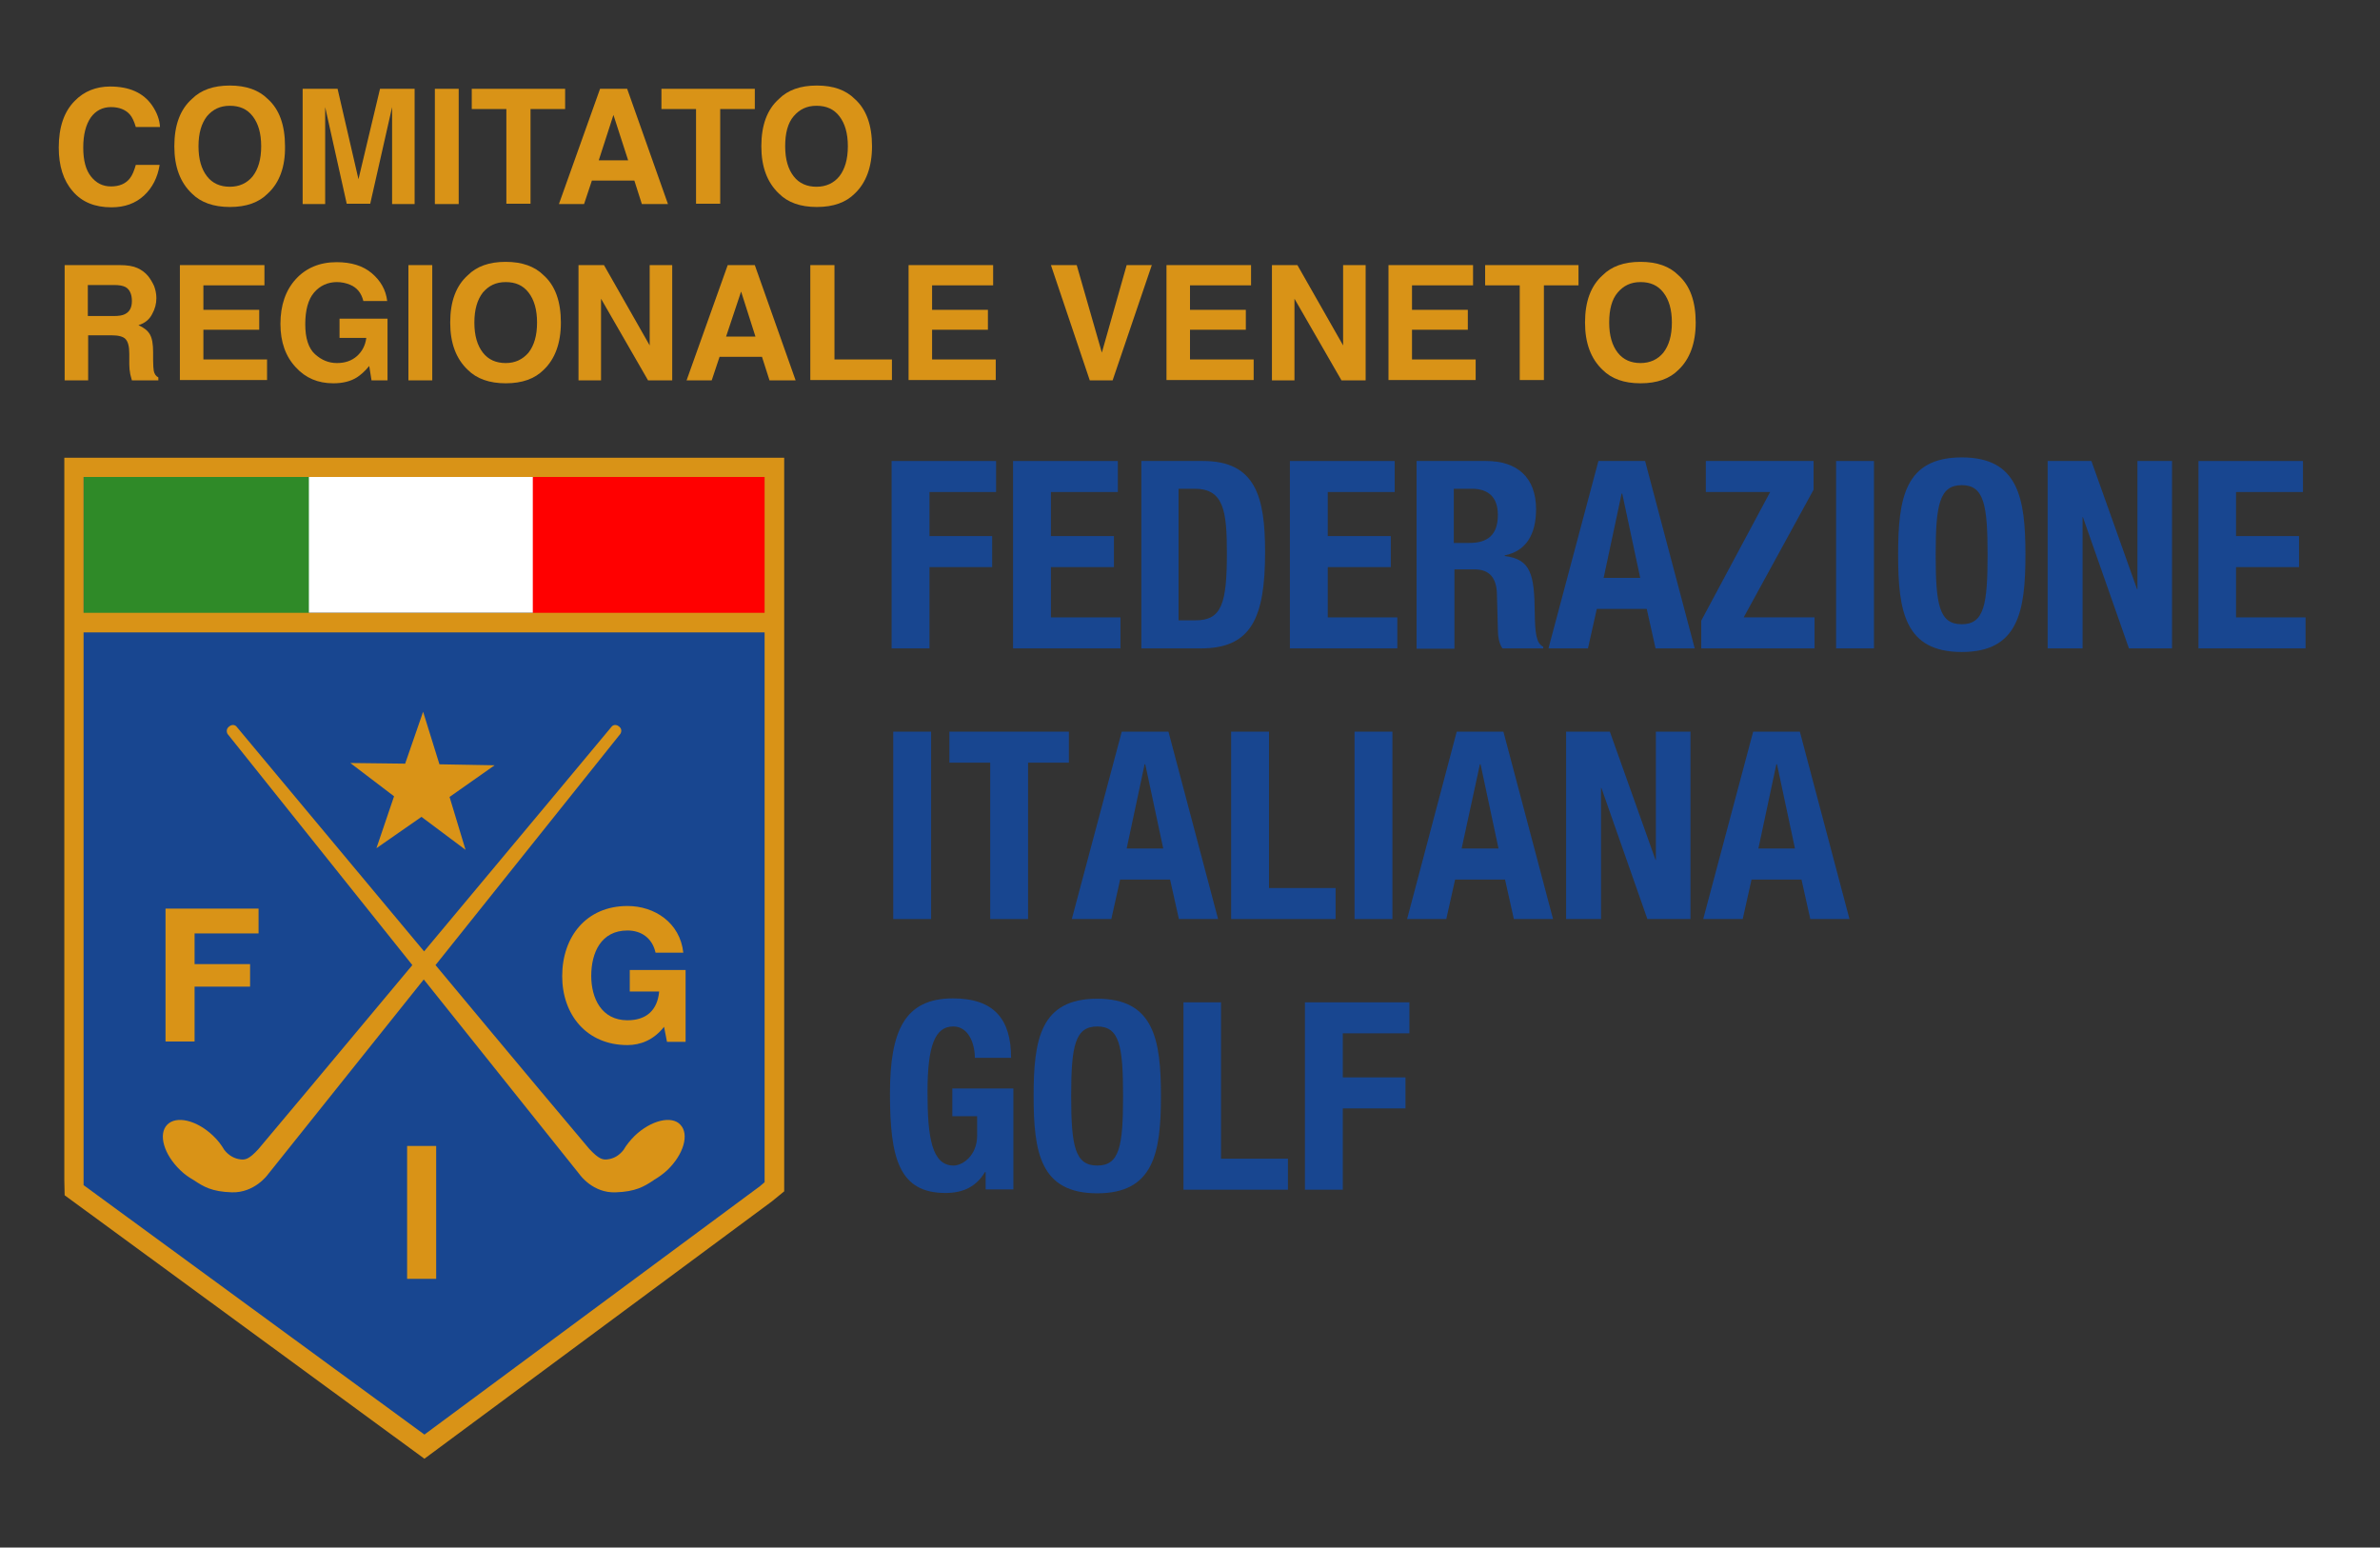
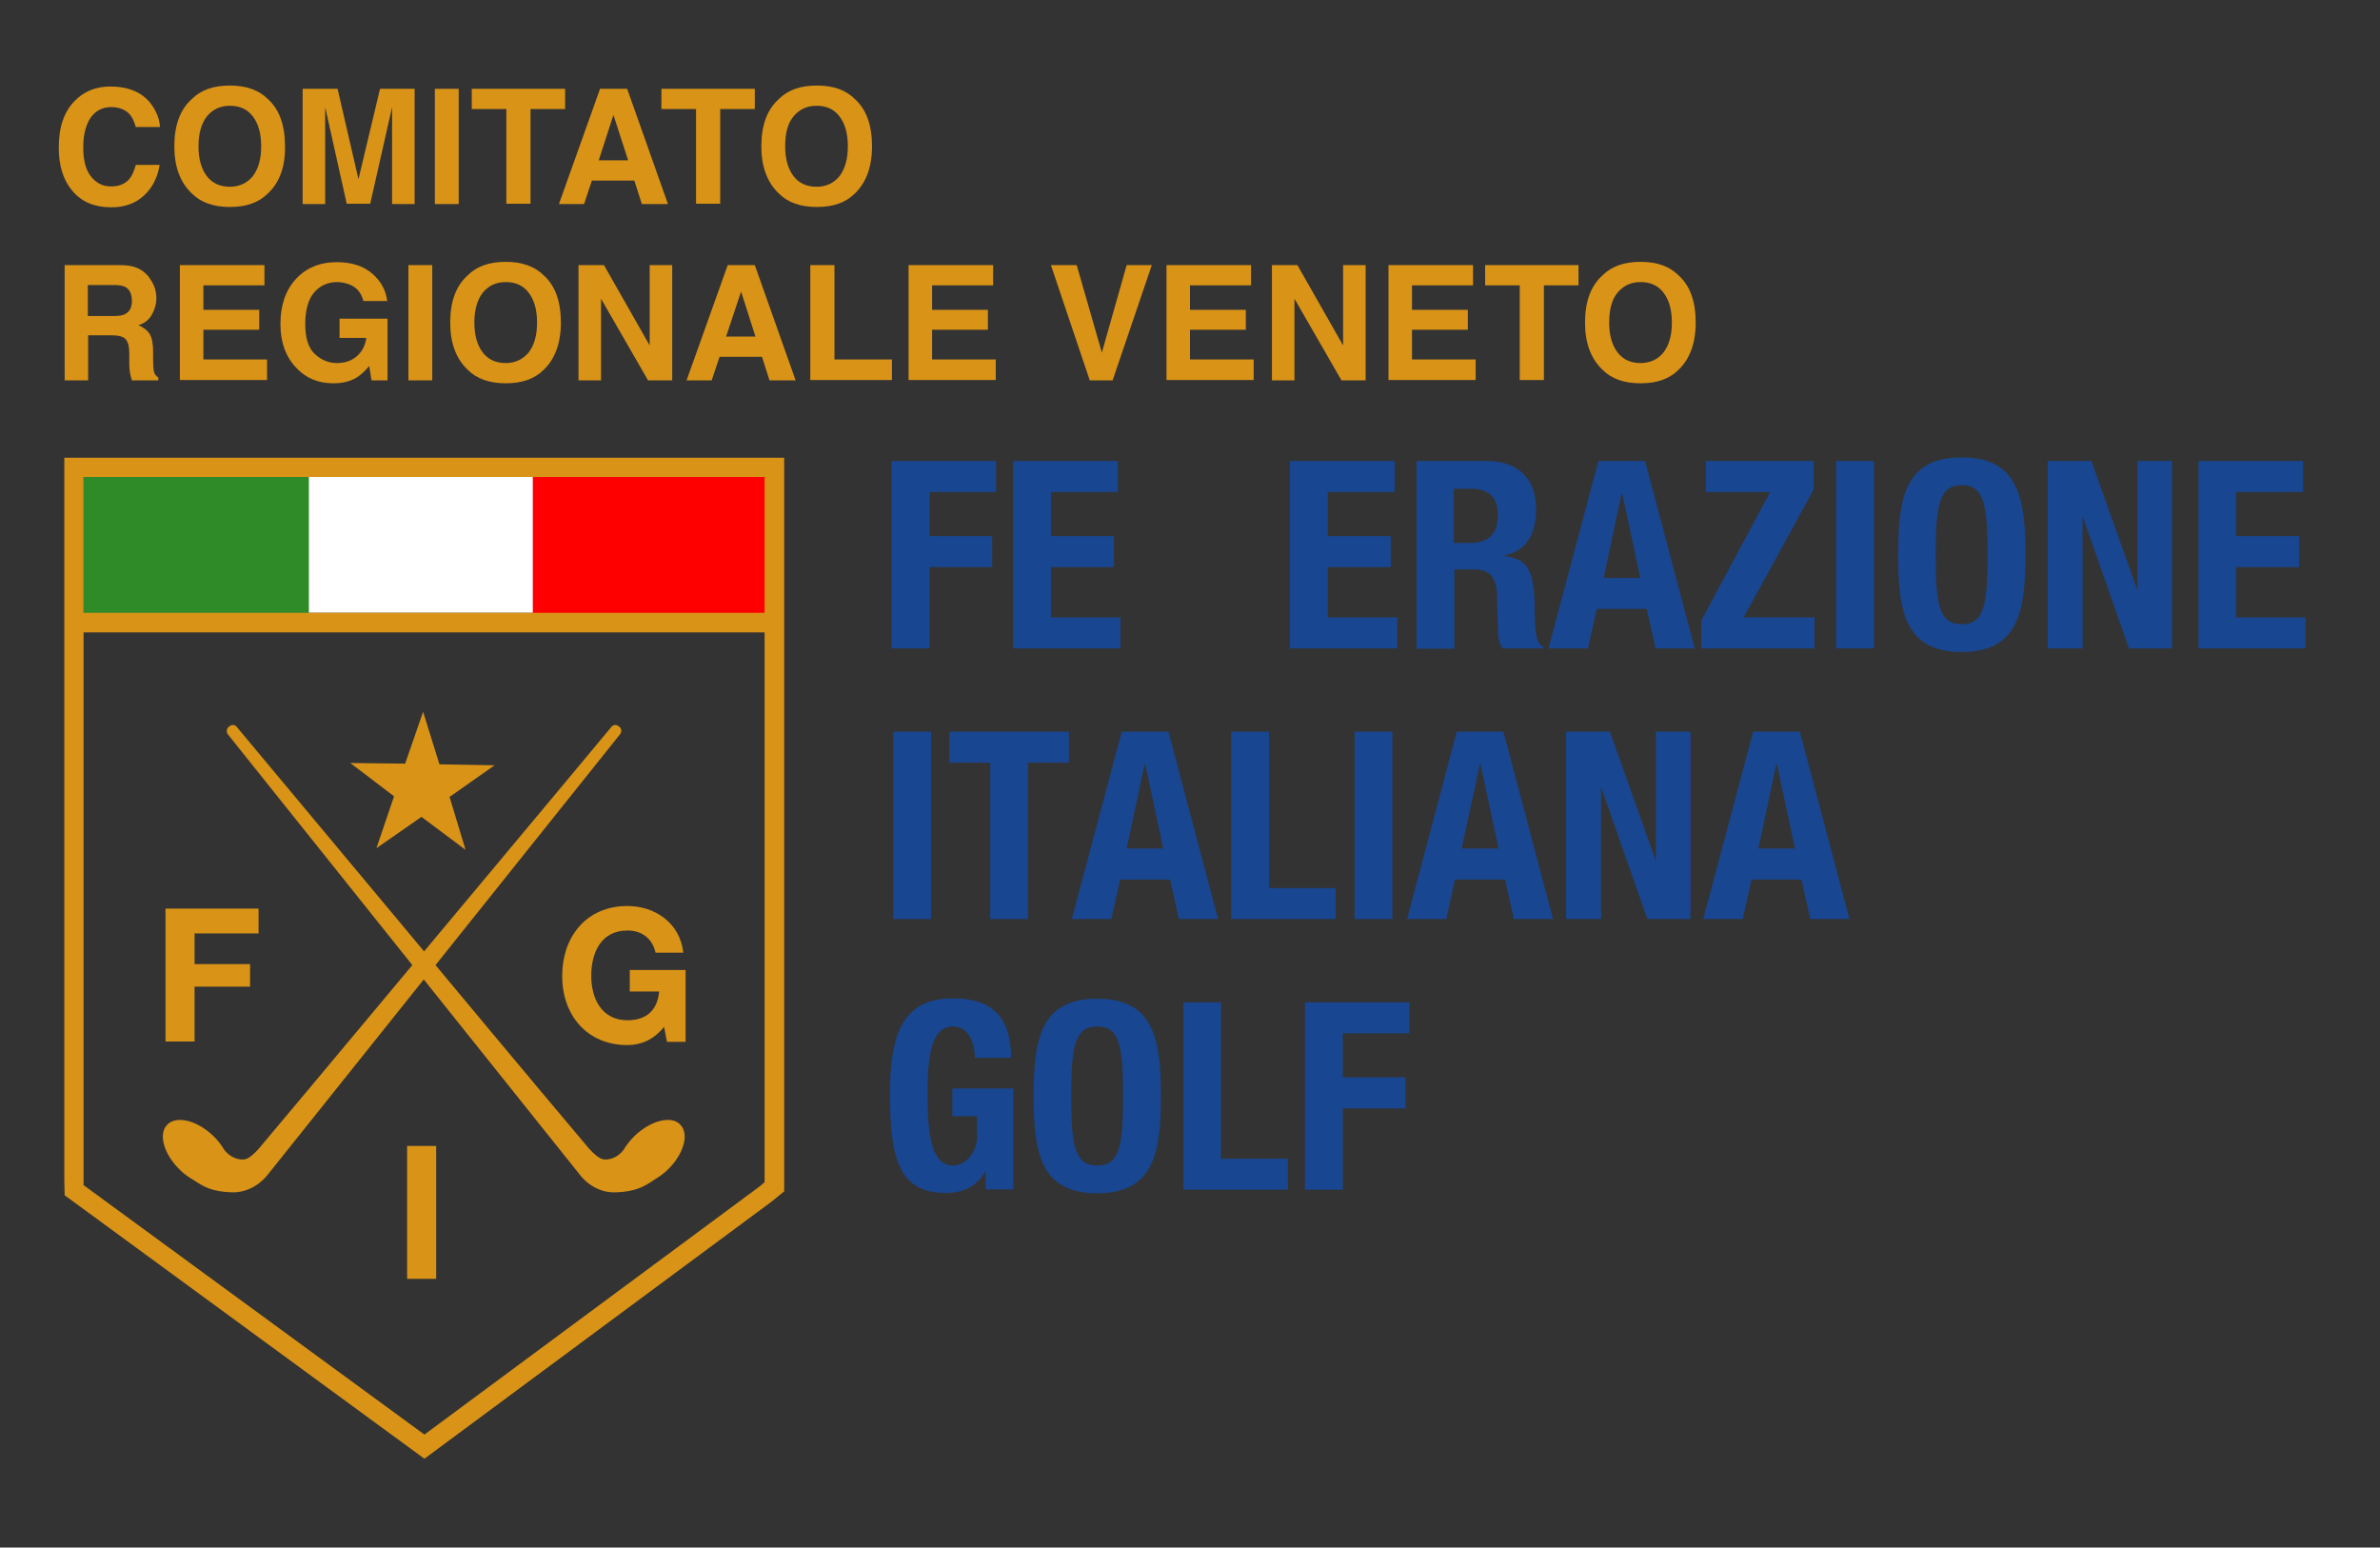
<svg xmlns="http://www.w3.org/2000/svg" version="1.0" id="Livello_1" x="0px" y="0px" viewBox="0 0 729 474" style="enable-background:new 0 0 729 474;" xml:space="preserve">
  <rect x="0" y="0" width="729" height="474" fill="#333333" stroke="none" />
  <style type="text/css">
	.st0{fill:#184690;}
	.st1{fill:#FFFFFF;}
	.st2{fill:#2F8A28;}
	.st3{fill:#FF0000;}
	.st4{fill:#D99317;}
</style>
  <g>
    <g>
-       <polygon class="st0" points="130,443.1 22.7,364.5 22.6,361.4 22.6,143.1 237.2,143.1 237.2,363.5 234.7,365.6   " />
      <rect x="94.5" y="146" class="st1" width="69.2" height="41.7" />
      <rect x="25.6" y="146" class="st2" width="69" height="41.8" />
      <rect x="163.2" y="146" class="st3" width="71.2" height="41.8" />
      <g>
        <path class="st4" d="M130,446.8L19.8,366.1l-0.1-4.6l0-221.3h220.5v224.7l-3.8,3.1L130,446.8z M25.6,363L130,439.4l102.8-76.1     l1.4-1.2v-216H25.6v215.3L25.6,363z" />
        <g>
          <polygon class="st4" points="59.6,302.2 76.6,302.2 76.6,295.3 59.6,295.3 59.6,285.9 79.2,285.9 79.2,278.3 50.7,278.3       50.7,319 59.6,319     " />
          <rect x="124.7" y="351" class="st4" width="8.9" height="40.7" />
          <path class="st4" d="M192.9,297v6.7h9c-0.5,5.6-3.8,8.8-9.7,8.8c-8,0-11.1-6.8-11.1-13.6c0-7.1,3-13.9,11.1-13.9      c4.2,0,7.6,2.3,8.6,6.8h8.5c-1-9.2-8.8-14.3-17.1-14.3c-12.6,0-20,9.4-20,21.5c0,11.7,7.4,21.1,20,21.1c3.9,0,8-1.5,11.2-5.6      l0.9,4.6h5.7v-22H192.9z" />
          <polygon class="st4" points="134.6,234.1 129.6,218 124.1,233.9 107.3,233.7 120.7,243.9 115.3,259.8 129.1,250.2 142.6,260.3       137.7,244.1 151.5,234.4     " />
          <path class="st4" d="M194.4,347.9c-1.4,1.4-2.6,2.9-3.4,4.3c-1.4,1.8-3.1,2.7-4.9,2.9c-1.5,0.2-2.7-0.1-5.6-3.2      c-1.4-1.6-23.4-27.8-47.1-56.3l56.6-70.8c0,0,0.9-1.3-0.4-2.3c-1.3-1-2.2,0-2.2,0s-29.3,35.2-57.5,68.9      c-28.1-33.7-57.5-68.9-57.5-68.9s-0.9-1-2.2,0c-1.3,1-0.5,2.3-0.5,2.3l56.6,70.8c-23.7,28.4-45.7,54.7-47.1,56.3      c-2.9,3.2-4.1,3.4-5.6,3.2c-1.7-0.2-3.5-1.1-4.9-2.9c-0.9-1.5-2-3-3.4-4.3c-5-4.8-11.3-6.3-14.1-3.4c-2.8,2.9-1,9.1,4,13.9      c1.3,1.3,2.8,2.3,4.2,3.1c3,2,5.5,3.5,11.6,3.7c7,0.2,11-5.4,11-5.4l47.8-59.8l47.8,59.8c0,0,4,5.7,11,5.4      c6-0.2,8.6-1.7,11.6-3.7c0,0,0.1-0.1,0.1-0.1c0,0,0,0,0,0c1.4-0.8,2.8-1.8,4.1-3c5-4.8,6.8-11,4-13.9      C205.8,341.6,199.4,343.1,194.4,347.9" />
        </g>
        <rect x="23.4" y="187.7" class="st4" width="214.2" height="6" />
      </g>
      <g>
        <g>
          <polygon class="st0" points="273.1,141.2 305.1,141.2 305.1,150.7 284.7,150.7 284.7,164.2 303.9,164.2 303.9,173.7       284.7,173.7 284.7,198.6 273.1,198.6     " />
        </g>
        <g>
          <polygon class="st0" points="342.4,141.2 342.4,150.7 321.9,150.7 321.9,164.2 341.2,164.2 341.2,173.7 321.9,173.7       321.9,189.1 343.2,189.1 343.2,198.6 310.3,198.6 310.3,141.2     " />
        </g>
        <g>
-           <path class="st0" d="M361.1,190h5.1c8,0,9.6-5.1,9.6-20.6c0-13-1-19.7-9.9-19.7h-4.9V190z M349.5,141.2h19c16.1,0,19,11,19,27.9      c0,20.3-4.3,29.5-19.7,29.5h-18.2V141.2z" />
-         </g>
+           </g>
        <g>
          <polygon class="st0" points="427.2,141.2 427.2,150.7 406.7,150.7 406.7,164.2 426,164.2 426,173.7 406.7,173.7 406.7,189.1       428,189.1 428,198.6 395.1,198.6 395.1,141.2     " />
        </g>
        <g>
          <path class="st0" d="M445.3,166.3h4.8c5.5,0,8.7-2.4,8.7-8.6c0-5.3-2.8-8-8-8h-5.5V166.3z M433.8,141.2h21.4      c9.5,0,15.3,5,15.3,14.8c0,7.6-3,12.8-9.6,14.1v0.2c7.9,1,9.1,5.4,9.2,17.5c0.1,6,0.4,9.2,2.6,10.3v0.5h-12.5      c-1.1-1.6-1.4-3.8-1.4-6l-0.3-11c-0.2-4.5-2.2-7.2-6.8-7.2h-6.2v24.3h-11.6V141.2z" />
        </g>
        <g>
          <path class="st0" d="M491.2,177h11.2l-5.5-25.8h-0.2L491.2,177z M489.6,141.2h14.3l15.2,57.4h-12l-2.7-12.1h-15.3l-2.7,12.1      h-12.1L489.6,141.2z" />
        </g>
        <g>
          <polygon class="st0" points="521.1,190.1 542.2,150.7 522.5,150.7 522.5,141.2 555.5,141.2 555.5,150 534.1,189.1 555.8,189.1       555.8,198.6 521.1,198.6     " />
        </g>
        <g>
          <rect x="562.4" y="141.2" class="st0" width="11.6" height="57.4" />
        </g>
        <g>
          <path class="st0" d="M600.9,191.2c6.8,0,7.9-5.9,7.9-21.3c0-15.3-1.1-21.3-7.9-21.3c-6.8,0-8,5.9-8,21.3      C592.9,185.3,594,191.2,600.9,191.2 M600.9,140.1c17.3,0,19.5,12.4,19.5,29.8s-2.2,29.8-19.5,29.8c-17.4,0-19.5-12.4-19.5-29.8      S583.5,140.1,600.9,140.1" />
        </g>
        <g>
          <polygon class="st0" points="640.6,141.2 654.6,180.5 654.7,180.5 654.7,141.2 665.3,141.2 665.3,198.6 652.1,198.6 638,158.4       637.9,158.4 637.9,198.6 627.2,198.6 627.2,141.2     " />
        </g>
        <g>
          <polygon class="st0" points="673.4,141.2 673.4,198.6 706.2,198.6 706.2,189.1 684.9,189.1 684.9,173.7 704.2,173.7       704.2,164.2 684.9,164.2 684.9,150.7 705.4,150.7 705.4,141.2     " />
        </g>
        <g>
          <rect x="273.6" y="224.1" class="st0" width="11.6" height="57.4" />
        </g>
        <g>
          <polygon class="st0" points="327.4,224.1 327.4,233.6 314.9,233.6 314.9,281.5 303.3,281.5 303.3,233.6 290.8,233.6       290.8,224.1     " />
        </g>
        <g>
          <path class="st0" d="M345.1,259.9h11.2l-5.5-25.8h-0.2L345.1,259.9z M343.6,224.1h14.3l15.2,57.4h-12l-2.7-12.1h-15.3l-2.7,12.1      h-12.1L343.6,224.1z" />
        </g>
        <g>
          <polygon class="st0" points="377.1,281.5 377.1,224.1 388.7,224.1 388.7,272 409.1,272 409.1,281.5     " />
        </g>
        <g>
          <rect x="414.9" y="224.1" class="st0" width="11.6" height="57.4" />
        </g>
        <g>
          <path class="st0" d="M447.7,259.9H459l-5.5-25.8h-0.2L447.7,259.9z M446.2,224.1h14.3l15.2,57.4h-12l-2.7-12.1h-15.3l-2.7,12.1      H431L446.2,224.1z" />
        </g>
        <g>
          <polygon class="st0" points="493.1,224.1 507.1,263.4 507.2,263.4 507.2,224.1 517.8,224.1 517.8,281.5 504.6,281.5       490.5,241.3 490.4,241.3 490.4,281.5 479.7,281.5 479.7,224.1     " />
        </g>
        <g>
          <path class="st0" d="M538.6,259.9h11.2l-5.5-25.8h-0.2L538.6,259.9z M537,224.1h14.3l15.2,57.4h-12l-2.7-12.1h-15.3l-2.7,12.1      h-12.1L537,224.1z" />
        </g>
        <g>
          <path class="st0" d="M298.6,324c0-4.3-1.9-9.6-6.6-9.6c-5.6,0-7.9,5.8-7.9,20.1c0,13.8,1.3,22.5,8,22.5c2.7,0,7.2-3,7.2-9.2      v-5.9h-7.6v-8.5h18.7v30.9h-8.5v-5.3h-0.2c-2.7,4.5-6.7,6.4-12.1,6.4c-14.2,0-17-10.6-17-30.4c0-19.3,4.5-29.2,19.3-29.2      c12.7,0,17.8,6.5,17.8,18.2H298.6z" />
        </g>
        <g>
          <path class="st0" d="M336.1,357c6.8,0,7.9-5.9,7.9-21.3c0-15.3-1.1-21.3-7.9-21.3c-6.8,0-8,5.9-8,21.3      C328.1,351.1,329.3,357,336.1,357 M336.1,305.9c17.3,0,19.5,12.4,19.5,29.8c0,17.4-2.2,29.8-19.5,29.8      c-17.4,0-19.5-12.4-19.5-29.8C316.6,318.3,318.7,305.9,336.1,305.9" />
        </g>
        <g>
          <polygon class="st0" points="362.5,364.4 362.5,307 374,307 374,354.9 394.5,354.9 394.5,364.4     " />
        </g>
        <g>
          <polygon class="st0" points="399.7,307 431.7,307 431.7,316.5 411.3,316.5 411.3,330 430.5,330 430.5,339.5 411.3,339.5       411.3,364.4 399.7,364.4     " />
        </g>
      </g>
    </g>
    <g>
      <path class="st4" d="M22.9,30.9c2.8-2.9,6.5-4.4,10.8-4.4c5.9,0,10.2,1.9,12.9,5.8c1.5,2.2,2.3,4.4,2.4,6.6h-7.4    c-0.5-1.7-1.1-3-1.8-3.8c-1.3-1.5-3.3-2.3-5.8-2.3c-2.6,0-4.7,1.1-6.2,3.2c-1.5,2.2-2.3,5.2-2.3,9.2c0,4,0.8,6.9,2.4,8.9    c1.6,2,3.6,3,6.1,3c2.5,0,4.5-0.8,5.8-2.5c0.7-0.9,1.3-2.3,1.8-4.1h7.3c-0.6,3.8-2.2,7-4.8,9.4c-2.6,2.4-5.9,3.6-10,3.6    c-5,0-9-1.6-11.8-4.9c-2.9-3.3-4.3-7.8-4.3-13.4C18,39,19.6,34.2,22.9,30.9z" />
      <path class="st4" d="M82,59.3c-2.7,2.7-6.5,4.1-11.6,4.1c-5,0-8.9-1.4-11.6-4.1c-3.6-3.4-5.4-8.2-5.4-14.5    c0-6.5,1.8-11.3,5.4-14.5c2.7-2.7,6.5-4.1,11.6-4.1c5,0,8.9,1.4,11.6,4.1c3.6,3.2,5.3,8.1,5.3,14.5C87.4,51.1,85.6,56,82,59.3z     M77.4,54c1.7-2.2,2.6-5.2,2.6-9.2c0-4-0.9-7-2.6-9.2c-1.7-2.2-4-3.2-7-3.2s-5.2,1.1-7,3.2c-1.7,2.2-2.6,5.2-2.6,9.2    s0.9,7,2.6,9.2c1.7,2.2,4.1,3.2,7,3.2S75.7,56.1,77.4,54z" />
      <path class="st4" d="M116.4,27.2H127v35.3h-6.9V38.6c0-0.7,0-1.6,0-2.9c0-1.2,0-2.2,0-2.9l-6.7,29.6h-7.2l-6.6-29.6    c0,0.7,0,1.6,0,2.9c0,1.2,0,2.2,0,2.9v23.9h-6.9V27.2h10.7l6.4,27.7L116.4,27.2z" />
      <path class="st4" d="M140.5,62.5h-7.3V27.2h7.3V62.5z" />
      <path class="st4" d="M173.1,27.2v6.2h-10.6v29h-7.4v-29h-10.6v-6.2H173.1z" />
      <path class="st4" d="M183.8,27.2h8.3l12.5,35.3h-8l-2.3-7.2h-13l-2.4,7.2h-7.7L183.8,27.2z M183.4,49.1h9l-4.5-13.9L183.4,49.1z" />
      <path class="st4" d="M231.2,27.2v6.2h-10.6v29h-7.4v-29h-10.6v-6.2H231.2z" />
      <path class="st4" d="M261.8,59.3c-2.7,2.7-6.5,4.1-11.6,4.1s-8.9-1.4-11.6-4.1c-3.6-3.4-5.4-8.2-5.4-14.5c0-6.5,1.8-11.3,5.4-14.5    c2.7-2.7,6.5-4.1,11.6-4.1s8.9,1.4,11.6,4.1c3.6,3.2,5.3,8.1,5.3,14.5C267.1,51.1,265.3,56,261.8,59.3z M257.1,54    c1.7-2.2,2.6-5.2,2.6-9.2c0-4-0.9-7-2.6-9.2c-1.7-2.2-4-3.2-7-3.2s-5.2,1.1-7,3.2s-2.6,5.2-2.6,9.2s0.9,7,2.6,9.2s4.1,3.2,7,3.2    S255.4,56.1,257.1,54z" />
      <path class="st4" d="M42.1,82.1c1.3,0.6,2.4,1.4,3.3,2.5c0.7,0.9,1.3,1.9,1.8,3c0.4,1.1,0.7,2.3,0.7,3.7c0,1.7-0.4,3.3-1.3,4.9    c-0.8,1.6-2.2,2.8-4.2,3.4c1.6,0.7,2.8,1.6,3.5,2.8c0.7,1.2,1,3,1,5.5v2.4c0,1.6,0.1,2.7,0.2,3.3c0.2,0.9,0.6,1.6,1.4,2v0.9h-8.1    c-0.2-0.8-0.4-1.4-0.5-1.9c-0.2-1-0.3-2-0.3-3l0-3.3c0-2.2-0.4-3.7-1.2-4.5c-0.7-0.7-2.1-1.1-4.2-1.1h-7.2v13.8h-7.2V81.2h16.9    C39,81.2,40.8,81.5,42.1,82.1z M26.9,87.3v9.5h7.9c1.6,0,2.8-0.2,3.5-0.6c1.4-0.7,2.1-2,2.1-4c0-2.1-0.7-3.6-2-4.3    c-0.8-0.4-1.9-0.6-3.4-0.6H26.9z" />
      <path class="st4" d="M81,87.4H62.3v7.5h17.1v6.1H62.3v9.1h19.5v6.3H55.1V81.2H81V87.4z" />
      <path class="st4" d="M111.3,92.2c-0.6-2.4-1.9-4.1-4.1-5c-1.2-0.5-2.6-0.8-4-0.8c-2.8,0-5.2,1.1-7,3.2c-1.8,2.1-2.7,5.4-2.7,9.7    c0,4.3,1,7.4,3,9.2c2,1.8,4.2,2.7,6.7,2.7c2.5,0,4.5-0.7,6.1-2.1c1.6-1.4,2.6-3.3,2.9-5.6H104v-5.9h14.7v18.9h-4.9l-0.7-4.4    c-1.4,1.7-2.7,2.8-3.8,3.5c-1.9,1.2-4.3,1.8-7.2,1.8c-4.7,0-8.5-1.6-11.5-4.9c-3.1-3.3-4.7-7.7-4.7-13.3c0-5.7,1.6-10.3,4.7-13.7    c3.1-3.4,7.3-5.2,12.5-5.2c4.5,0,8.1,1.1,10.8,3.4c2.7,2.3,4.3,5.1,4.7,8.5H111.3z" />
      <path class="st4" d="M132.4,116.5h-7.3V81.2h7.3V116.5z" />
      <path class="st4" d="M166.5,113.3c-2.7,2.7-6.5,4.1-11.6,4.1c-5,0-8.9-1.4-11.6-4.1c-3.6-3.4-5.4-8.2-5.4-14.5    c0-6.5,1.8-11.3,5.4-14.5c2.7-2.7,6.5-4.1,11.6-4.1c5,0,8.9,1.4,11.6,4.1c3.6,3.2,5.3,8.1,5.3,14.5    C171.8,105.1,170,110,166.5,113.3z M161.9,108c1.7-2.2,2.6-5.2,2.6-9.2c0-4-0.9-7-2.6-9.2c-1.7-2.2-4-3.2-7-3.2s-5.2,1.1-7,3.2    c-1.7,2.2-2.6,5.2-2.6,9.2s0.9,7,2.6,9.2c1.7,2.2,4.1,3.2,7,3.2S160.1,110.1,161.9,108z" />
      <path class="st4" d="M177.3,81.2h7.7l14,24.6V81.2h6.9v35.3h-7.4l-14.4-25v25h-6.9V81.2z" />
      <path class="st4" d="M222.9,81.2h8.3l12.5,35.3h-8l-2.3-7.2h-13l-2.4,7.2h-7.7L222.9,81.2z M222.4,103.1h9L227,89.3L222.4,103.1z" />
      <path class="st4" d="M248.2,81.2h7.4v28.9h17.6v6.3h-25V81.2z" />
      <path class="st4" d="M304.2,87.4h-18.7v7.5h17.1v6.1h-17.1v9.1h19.5v6.3h-26.7V81.2h25.9V87.4z" />
      <path class="st4" d="M345.1,81.2h7.7l-12,35.3h-7l-11.9-35.3h7.9l7.7,26.8L345.1,81.2z" />
      <path class="st4" d="M383.2,87.4h-18.7v7.5h17.1v6.1h-17.1v9.1H384v6.3h-26.7V81.2h25.9V87.4z" />
      <path class="st4" d="M389.7,81.2h7.7l14,24.6V81.2h6.9v35.3h-7.4l-14.4-25v25h-6.9V81.2z" />
      <path class="st4" d="M451.2,87.4h-18.7v7.5h17.1v6.1h-17.1v9.1h19.5v6.3h-26.7V81.2h25.9V87.4z" />
      <path class="st4" d="M483.5,81.2v6.2h-10.6v29h-7.4v-29h-10.6v-6.2H483.5z" />
      <path class="st4" d="M514.1,113.3c-2.7,2.7-6.5,4.1-11.6,4.1s-8.9-1.4-11.6-4.1c-3.6-3.4-5.4-8.2-5.4-14.5    c0-6.5,1.8-11.3,5.4-14.5c2.7-2.7,6.5-4.1,11.6-4.1s8.9,1.4,11.6,4.1c3.6,3.2,5.3,8.1,5.3,14.5C519.4,105.1,517.6,110,514.1,113.3    z M509.5,108c1.7-2.2,2.6-5.2,2.6-9.2c0-4-0.9-7-2.6-9.2c-1.7-2.2-4-3.2-7-3.2s-5.2,1.1-7,3.2s-2.6,5.2-2.6,9.2s0.9,7,2.6,9.2    s4.1,3.2,7,3.2S507.8,110.1,509.5,108z" />
    </g>
  </g>
</svg>